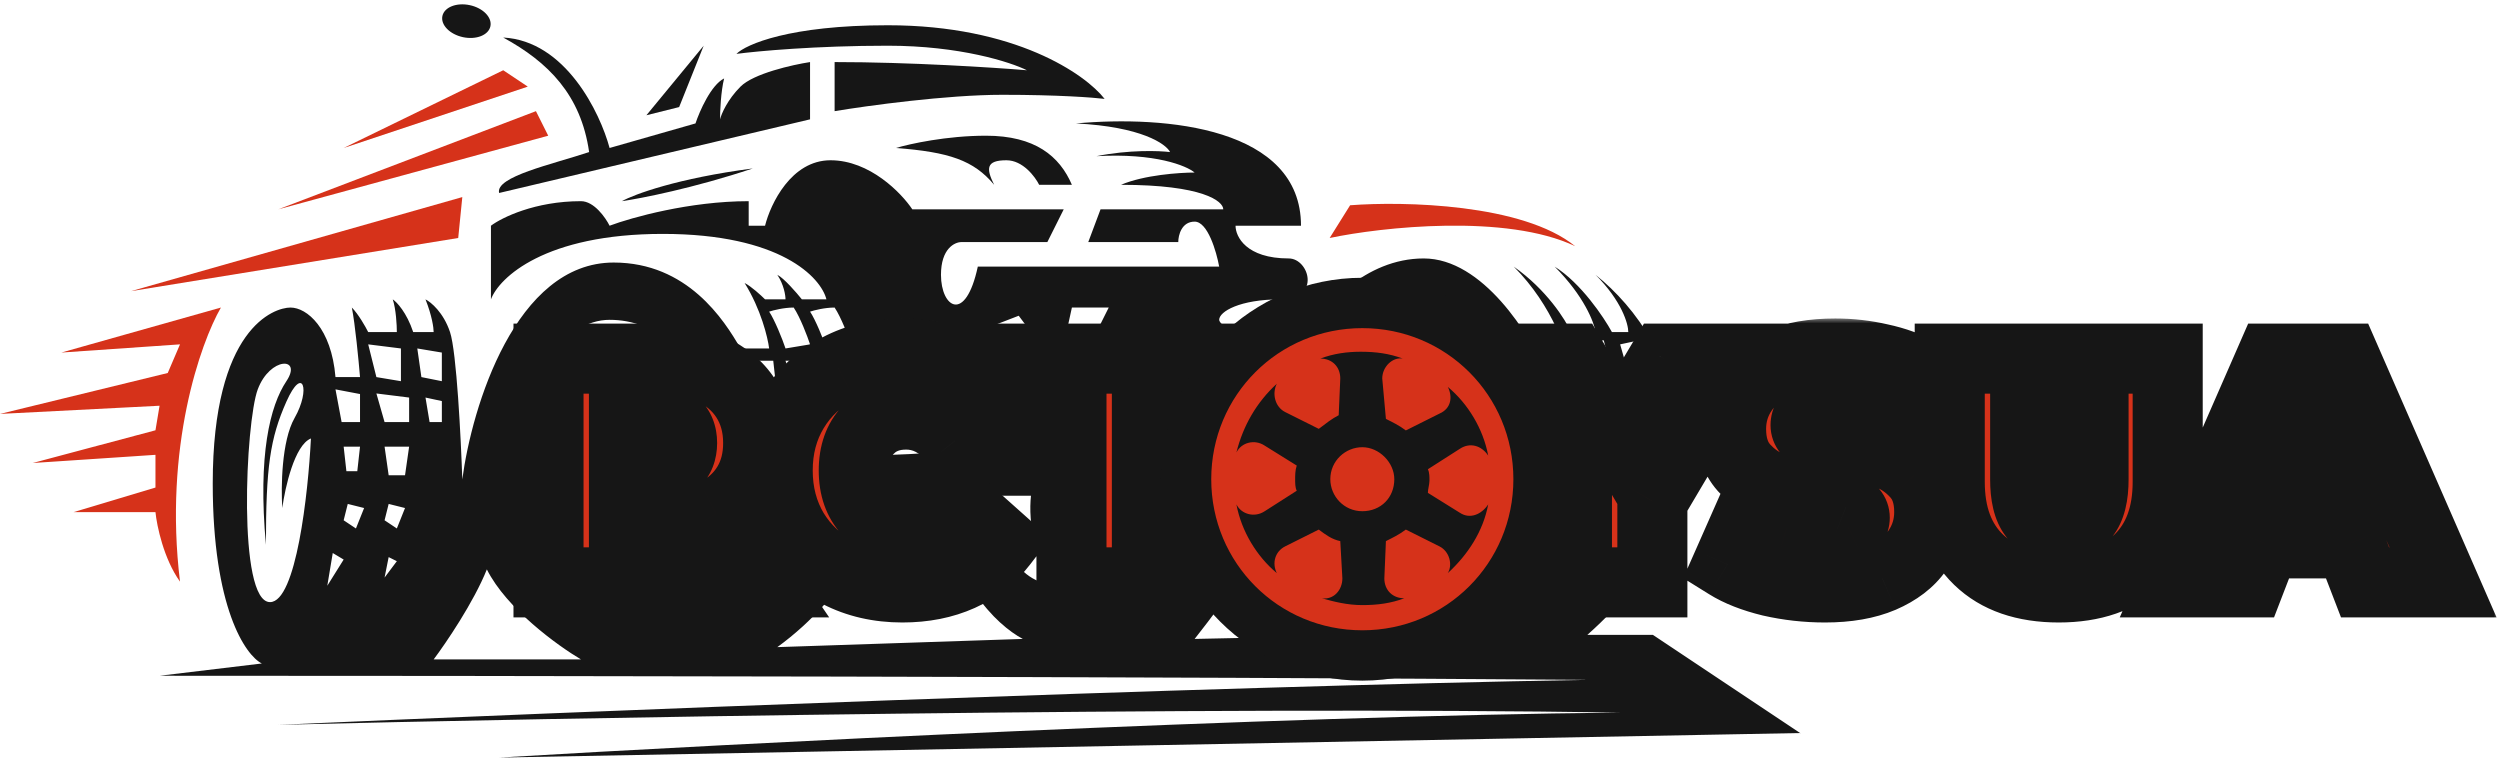
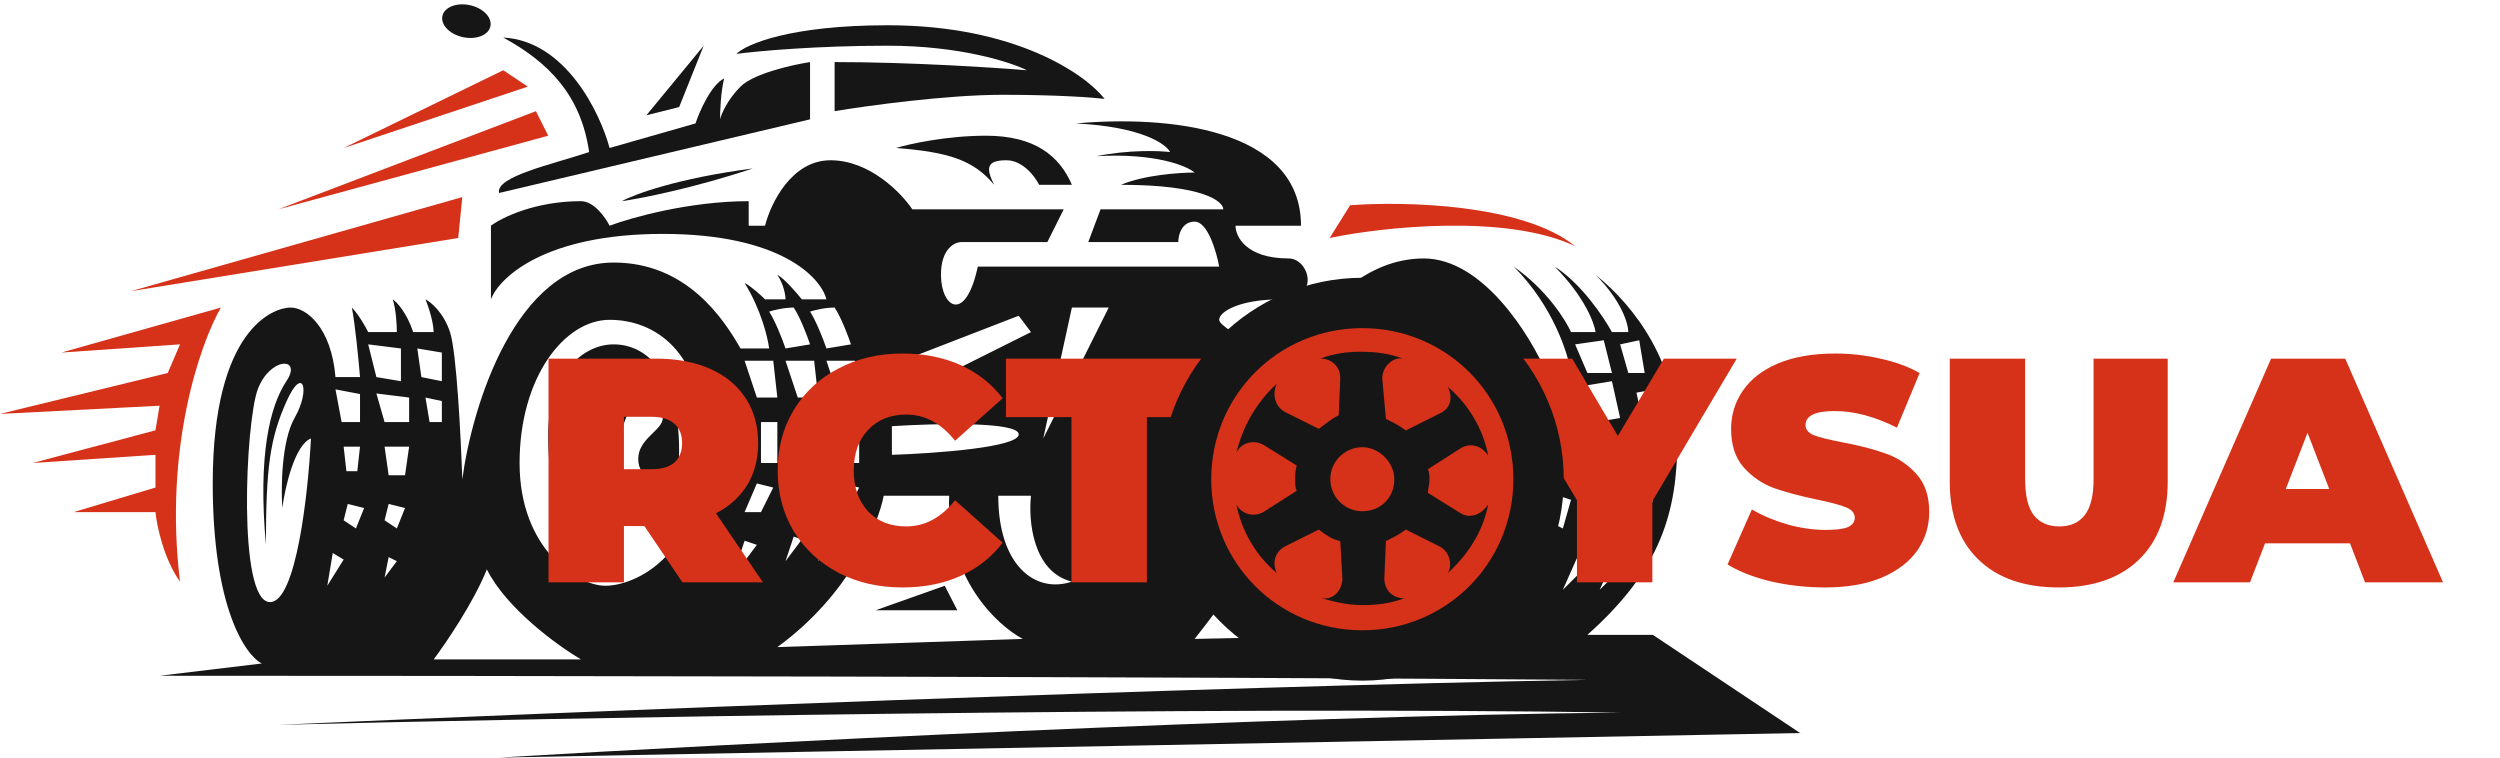
<svg xmlns="http://www.w3.org/2000/svg" width="198" height="60" viewBox="0 0 198 60" fill="none">
  <g clip-path="url(#clip0_223_334)">
    <path d="M43.418 34.402C43.418 38.031 44.066 40.667 44.39 41.531C43.418 35.698 44.714 32.134 45.686 32.134C46.658 32.134 45.362 36.994 46.658 40.234C46.399 33.754 47.198 32.134 47.63 32.134C48.602 32.134 47.306 36.022 49.251 39.587C48.602 37.318 48.926 34.726 49.575 33.106C50.222 31.486 52.491 32.134 52.491 33.106C52.491 34.078 50.547 34.726 50.547 36.346C50.547 37.966 52.167 37.966 52.491 38.614C52.75 39.133 52.167 40.991 51.843 41.855C52.491 41.207 53.787 39.068 53.787 35.698C53.787 29.542 51.195 27.274 48.602 27.274C46.01 27.274 43.418 29.866 43.418 34.402Z" fill="#161616" />
    <path d="M17.497 24.357L4.86 27.922L14.257 27.273L13.285 29.542L0 32.782L12.637 32.134L12.313 34.078L2.592 36.67L12.313 36.022V38.614L5.832 40.559H12.313C12.421 41.639 12.961 44.252 14.257 46.067C12.961 35.439 15.877 27.166 17.497 24.357Z" fill="#D6321A" />
    <path d="M36.291 18.849L10.369 23.061L36.615 15.609L36.291 18.849Z" fill="#D6321A" />
    <path d="M43.419 10.748L22.033 16.581L42.447 8.804L43.419 10.748Z" fill="#D6321A" />
    <path d="M41.8 6.86L27.219 11.72L39.856 5.564L41.8 6.86Z" fill="#D6321A" />
    <path d="M53.788 8.48L51.195 9.128L55.732 3.62L53.788 8.48Z" fill="#161616" />
    <path d="M106.929 16.257L105.309 18.849C109.413 17.985 119.306 16.905 124.75 19.497C120.603 16.127 111.141 15.933 106.929 16.257Z" fill="#D6321A" />
    <path d="M73.552 43.799L69.988 45.095H74.201L73.552 43.799Z" fill="#161616" />
    <path d="M74.823 46.391L69.34 48.335H75.82L74.823 46.391Z" fill="#161616" />
    <path fill-rule="evenodd" clip-rule="evenodd" d="M125.721 50.279H130.905L142.57 58.056L39.531 60C57.676 58.92 100.836 56.695 128.313 56.436C95.392 55.917 43.743 56.868 22.033 57.408C43.959 56.436 95.392 54.362 125.721 53.844C93.059 53.584 36.722 53.52 12.637 53.52L20.737 52.548C19.441 51.9 16.849 48.141 16.849 38.291C16.849 25.978 21.709 24.358 23.006 24.358C24.302 24.358 26.246 25.978 26.57 29.866H28.514C28.406 28.57 28.125 25.654 27.866 24.358C28.384 24.876 28.946 25.87 29.162 26.302H31.43C31.43 25.762 31.365 24.487 31.106 23.709C31.43 23.925 32.208 24.746 32.726 26.302H34.346C34.346 25.978 34.217 25.006 33.698 23.709C34.13 23.925 35.124 24.746 35.642 26.302C36.161 27.857 36.507 34.726 36.614 37.967C37.37 32.242 40.827 20.793 48.603 20.793C54.436 20.793 57.352 25.33 58.648 27.598H60.916C60.808 26.734 60.268 24.487 58.972 22.413C59.491 22.673 60.268 23.385 60.592 23.709H62.212C62.212 23.385 62.083 22.543 61.564 21.765C62.083 22.024 63.076 23.169 63.508 23.709H65.453C65.021 21.981 61.824 18.525 52.492 18.525C43.16 18.525 39.531 21.981 38.883 23.709V17.877C39.747 17.229 42.382 15.933 46.011 15.933C47.048 15.933 47.955 17.229 48.279 17.877C50.008 17.229 54.63 15.933 59.296 15.933V17.877H60.592C61.024 16.149 62.666 12.693 65.777 12.693C68.887 12.693 71.393 15.285 72.257 16.581H84.246L82.95 19.173H76.145C75.605 19.173 74.525 19.692 74.525 21.765C74.525 24.358 76.469 25.654 77.442 21.117H96.559C96.343 19.929 95.652 17.553 94.615 17.553C93.578 17.553 93.319 18.633 93.319 19.173H86.19L87.162 16.581H96.883C96.883 15.933 95.263 14.637 88.782 14.637C90.597 13.859 93.427 13.665 94.615 13.665C93.967 13.125 91.504 12.109 86.838 12.369C89.43 11.85 91.806 11.937 92.671 12.045C92.347 11.396 90.402 10.036 85.218 9.776C92.347 9.128 103.039 10.101 103.039 17.877H97.855C97.855 18.741 98.697 20.469 102.067 20.469C103.687 20.469 104.659 23.709 101.419 23.709C98.179 23.709 96.559 24.681 96.559 25.33C96.559 26.121 102.568 29.058 107.251 31.347C108.281 31.851 109.247 32.323 110.071 32.734C106.863 32.534 99.799 32.134 97.207 32.134C93.967 32.134 93.967 33.754 93.967 34.078C99.669 34.337 110.168 34.618 114.704 34.726C114.952 33.97 114.911 32.199 112.76 31.162C110.071 29.866 109.196 28.894 111.464 27.274C113.279 25.978 116.324 27.382 117.62 28.246C117.296 27.166 115.871 25.006 112.76 25.006C109.649 25.006 107.576 27.166 106.928 28.246L103.687 26.302C104.767 24.358 108.094 20.469 112.76 20.469C117.426 20.469 121.185 26.518 122.481 29.542H124.425C124.209 28.03 122.999 24.228 119.889 21.117C122.481 22.932 123.993 25.33 124.425 26.302H126.369C126.261 25.546 125.462 23.45 123.129 21.117C125.203 22.413 127.017 25.113 127.665 26.302H128.961C128.961 25.654 128.443 23.839 126.369 21.765C129.609 24.358 132.85 28.894 132.85 34.726C132.85 40.559 131.553 45.095 125.721 50.279ZM84.894 24.358H87.811L82.626 34.726L84.894 24.358ZM70.638 36.022V33.754C73.986 33.538 80.682 33.365 80.682 34.402C80.682 35.439 73.986 35.914 70.638 36.022ZM79.062 39.263H81.654C81.438 41.207 81.784 45.289 84.894 46.067C81.978 47.039 79.062 44.771 79.062 39.263ZM55.732 35.05C55.732 27.792 51.843 25.33 48.279 25.33C44.715 25.33 41.151 29.866 41.151 36.67C41.151 43.475 45.687 46.391 47.955 46.391C50.223 46.391 55.732 44.123 55.732 35.05ZM34.347 52.224H46.012C44.176 51.144 40.115 48.206 38.559 45.095C37.523 47.687 35.319 50.928 34.347 52.224ZM109.845 50.279L94.616 50.603L94.819 50.342C97.036 47.495 99.476 44.36 99.476 41.531C99.476 38.615 101.42 35.374 102.068 40.883C102.587 45.289 107.361 48.875 109.845 50.279ZM105.632 37.967C106.28 40.343 108.483 45.095 112.112 45.095C115.741 45.095 117.513 42.071 117.945 40.559C115.676 42.719 110.686 45.225 108.872 37.967H105.632ZM125.722 29.542L124.75 27.274L127.018 26.95L127.666 29.542H125.722ZM128.315 27.274L128.963 29.542H130.259L129.827 26.95L128.315 27.274ZM126.369 33.43L125.721 30.514L127.665 30.19L128.313 33.106L126.369 33.43ZM122.481 30.514L123.129 33.43L125.073 33.106L124.425 30.19L122.481 30.514ZM130.096 33.43L129.61 31.097L131.068 30.838L131.554 33.171L130.096 33.43ZM129.61 34.726L130.906 35.05V37.319H129.61V34.726ZM128.313 35.05L126.369 34.726V37.319H128.313V35.05ZM123.13 34.726L125.074 35.05V37.319H123.13V34.726ZM124.425 39.587L123.453 39.263L122.481 41.207L123.777 41.855L124.425 39.587ZM126.693 39.263L127.665 39.587L127.017 41.855L125.721 41.207L126.693 39.263ZM130.906 39.587L129.934 39.263L128.962 41.207L130.258 41.855L130.906 39.587ZM127.99 43.799L128.962 44.447L126.694 46.715L127.99 43.799ZM126.044 44.447L125.072 43.799L123.776 46.715L126.044 44.447ZM121.369 43.151L122.48 43.871L119.888 46.391L121.369 43.151ZM21.386 47.687C23.46 47.687 24.41 39.047 24.626 34.726C23.33 35.245 22.574 38.615 22.358 40.235C22.25 38.615 22.293 34.921 23.33 33.106C24.626 30.838 23.978 28.894 22.682 31.81C21.386 34.726 21.062 36.995 21.062 43.151C20.414 36.022 21.386 32.134 22.682 30.19C23.978 28.246 21.386 28.246 20.414 30.838C19.442 33.43 18.794 47.687 21.386 47.687ZM29.162 27.274L31.754 27.598V30.19L29.81 29.866L29.162 27.274ZM33.374 29.866L33.05 27.598L34.994 27.922V30.19L33.374 29.866ZM29.81 31.162L32.403 31.486V33.43H30.458L29.81 31.162ZM28.514 31.208L26.57 30.838L27.056 33.43H28.514V31.208ZM33.699 31.486L34.995 31.764V33.43H34.023L33.699 31.486ZM70.638 31.81V28.894L80.682 25.006L81.654 26.302L70.638 31.81ZM60.917 24.681C61.349 25.33 61.954 26.82 62.213 27.598L64.157 27.274C63.941 26.626 63.379 25.135 62.861 24.358C62.083 24.358 61.241 24.573 60.917 24.681ZM65.454 27.598C65.194 26.82 64.589 25.33 64.157 24.681C64.481 24.573 65.324 24.358 66.102 24.358C66.62 25.135 67.182 26.626 67.398 27.274L65.454 27.598ZM66.75 33.43H68.046V36.67H66.75V33.43ZM64.805 33.43H63.509V36.67H64.805V33.43ZM60.269 33.43H61.565V36.67H60.269V33.43ZM61.241 28.57H58.972L59.944 31.486H61.565L61.241 28.57ZM62.212 28.57H64.48L64.804 31.486H63.184L62.212 28.57ZM81.006 50.603L61.565 51.252C67.268 47.104 69.558 41.531 69.99 39.263H75.174C74.915 45.743 78.954 49.523 81.006 50.603ZM65.454 28.57H67.722L68.046 31.486H66.426L65.454 28.57ZM65.777 40.559L66.749 38.291L68.045 38.614L67.073 40.559H65.777ZM63.184 38.291L62.212 40.559H63.508L64.48 38.614L63.184 38.291ZM59.945 43.151L58.973 42.827L58.001 45.743L59.945 43.151ZM62.212 44.447L62.86 42.503L63.508 42.719L62.212 44.447ZM66.102 42.719L65.454 42.503L64.805 44.447L66.102 42.719ZM59.944 38.291L58.972 40.559H60.269L61.241 38.614L59.944 38.291ZM32.403 35.374H30.458L30.782 37.642H32.078L32.403 35.374ZM27.218 35.374H28.514L28.298 37.318H27.434L27.218 35.374ZM32.078 40.235L30.782 39.911L30.458 41.207L31.43 41.855L32.078 40.235ZM27.542 39.911L28.838 40.235L28.19 41.855L27.218 41.207L27.542 39.911ZM31.43 44.447L30.782 44.123L30.458 45.743L31.43 44.447ZM26.354 43.799L27.218 44.317L25.922 46.391L26.354 43.799Z" fill="#161616" />
    <path d="M78.09 10.748C74.979 10.748 72.041 11.396 70.961 11.72C75.173 12.044 77.117 12.693 78.737 14.637C78.09 13.341 78.09 12.693 79.71 12.693C81.006 12.693 81.978 13.989 82.302 14.637H84.894C83.922 12.368 81.978 10.748 78.09 10.748Z" fill="#161616" />
    <path d="M49.252 15.933C50.764 15.717 54.955 14.896 59.621 13.341C53.659 14.118 50.224 15.393 49.252 15.933Z" fill="#161616" />
    <path d="M64.156 9.452L39.53 15.284C39.206 13.989 43.742 13.016 46.659 12.044C46.011 7.508 43.418 4.916 39.854 2.972C44.779 3.231 47.523 8.912 48.279 11.72L55.083 9.776C55.407 8.804 56.315 6.73 57.351 6.212C57.092 7.249 57.027 8.804 57.027 9.452C57.135 9.02 57.611 7.897 58.648 6.86C59.684 5.823 62.752 5.132 64.156 4.916V9.452Z" fill="#161616" />
    <path d="M36.667 2.943C37.716 3.168 38.689 2.784 38.84 2.084C38.99 1.384 38.261 0.634 37.211 0.409C36.161 0.183 35.189 0.567 35.038 1.267C34.888 1.967 35.617 2.717 36.667 2.943Z" fill="#161616" />
    <path d="M66.101 8.804V4.916C72.063 4.916 78.738 5.348 81.33 5.564C80.034 4.916 76.016 3.62 70.313 3.62C64.61 3.62 59.944 4.052 58.324 4.268C59.08 3.512 62.536 2 70.313 2C80.423 2 85.974 5.888 87.486 7.832C86.622 7.724 83.793 7.508 79.386 7.508C74.979 7.508 68.693 8.372 66.101 8.804Z" fill="#161616" />
    <mask id="path-16-outside-1_223_334" maskUnits="userSpaceOnUse" x="40" y="25.121" width="158" height="25" fill="black">
      <rect fill="white" x="40" y="25.121" width="158" height="25" />
      <path d="M51.036 41.667H49.416V46.121H43.443V28.404H51.972C53.609 28.404 55.035 28.674 56.25 29.214C57.465 29.754 58.401 30.53 59.059 31.543C59.717 32.555 60.046 33.736 60.046 35.086C60.046 36.352 59.76 37.457 59.186 38.402C58.612 39.346 57.785 40.097 56.705 40.654L60.426 46.121H54.048L51.036 41.667ZM54.023 35.086C54.023 34.428 53.82 33.922 53.415 33.567C53.01 33.196 52.403 33.011 51.593 33.011H49.416V37.161H51.593C52.403 37.161 53.01 36.984 53.415 36.63C53.82 36.259 54.023 35.744 54.023 35.086ZM71.464 46.526C69.591 46.526 67.904 46.138 66.402 45.362C64.901 44.569 63.719 43.472 62.859 42.072C62.015 40.654 61.593 39.051 61.593 37.263C61.593 35.474 62.015 33.88 62.859 32.479C63.719 31.062 64.901 29.965 66.402 29.189C67.904 28.395 69.591 27.999 71.464 27.999C73.186 27.999 74.721 28.303 76.071 28.91C77.421 29.518 78.534 30.395 79.412 31.543L75.641 34.909C74.544 33.525 73.253 32.833 71.768 32.833C70.519 32.833 69.516 33.238 68.756 34.048C67.997 34.841 67.617 35.913 67.617 37.263C67.617 38.612 67.997 39.693 68.756 40.502C69.516 41.295 70.519 41.692 71.768 41.692C73.253 41.692 74.544 41 75.641 39.617L79.412 42.983C78.534 44.13 77.421 45.008 76.071 45.615C74.721 46.223 73.186 46.526 71.464 46.526ZM84.86 33.036H79.672V28.404H96.022V33.036H90.834V46.121H84.86V33.036ZM130.867 39.693V46.121H124.894V39.617L118.212 28.404H124.515L128.134 34.529L131.779 28.404H137.549L130.867 39.693ZM144.543 46.526C143.075 46.526 141.641 46.366 140.24 46.045C138.857 45.708 137.718 45.261 136.823 44.704L138.747 40.35C139.591 40.84 140.536 41.236 141.582 41.54C142.628 41.827 143.632 41.97 144.594 41.97C145.421 41.97 146.011 41.895 146.365 41.743C146.72 41.574 146.897 41.329 146.897 41.009C146.897 40.637 146.661 40.359 146.188 40.173C145.733 39.988 144.973 39.785 143.91 39.566C142.544 39.279 141.405 38.975 140.493 38.655C139.582 38.317 138.789 37.777 138.114 37.035C137.439 36.276 137.102 35.255 137.102 33.972C137.102 32.859 137.414 31.846 138.038 30.935C138.663 30.024 139.591 29.307 140.822 28.784C142.071 28.261 143.581 27.999 145.353 27.999C146.568 27.999 147.758 28.134 148.922 28.404C150.103 28.657 151.141 29.037 152.035 29.543L150.238 33.871C148.5 32.994 146.855 32.555 145.302 32.555C143.767 32.555 142.999 32.926 142.999 33.669C142.999 34.023 143.227 34.293 143.683 34.478C144.138 34.647 144.889 34.833 145.935 35.035C147.285 35.288 148.424 35.584 149.352 35.921C150.28 36.242 151.082 36.773 151.757 37.516C152.448 38.258 152.794 39.271 152.794 40.553C152.794 41.667 152.482 42.679 151.858 43.59C151.234 44.485 150.297 45.202 149.048 45.742C147.817 46.265 146.315 46.526 144.543 46.526ZM163.051 46.526C160.334 46.526 158.217 45.792 156.698 44.324C155.179 42.856 154.42 40.798 154.42 38.148V28.404H160.393V37.971C160.393 39.271 160.621 40.215 161.077 40.806C161.549 41.397 162.224 41.692 163.101 41.692C163.979 41.692 164.645 41.397 165.101 40.806C165.573 40.215 165.81 39.271 165.81 37.971V28.404H171.682V38.148C171.682 40.798 170.922 42.856 169.404 44.324C167.885 45.792 165.768 46.526 163.051 46.526ZM186.122 43.033H179.39L178.2 46.121H172.125L179.87 28.404H185.743L193.488 46.121H187.312L186.122 43.033ZM184.477 38.731L182.756 34.276L181.035 38.731H184.477Z" />
    </mask>
    <path d="M51.036 41.667H49.416V46.121H43.443V28.404H51.972C53.609 28.404 55.035 28.674 56.25 29.214C57.465 29.754 58.401 30.53 59.059 31.543C59.717 32.555 60.046 33.736 60.046 35.086C60.046 36.352 59.76 37.457 59.186 38.402C58.612 39.346 57.785 40.097 56.705 40.654L60.426 46.121H54.048L51.036 41.667ZM54.023 35.086C54.023 34.428 53.82 33.922 53.415 33.567C53.01 33.196 52.403 33.011 51.593 33.011H49.416V37.161H51.593C52.403 37.161 53.01 36.984 53.415 36.63C53.82 36.259 54.023 35.744 54.023 35.086ZM71.464 46.526C69.591 46.526 67.904 46.138 66.402 45.362C64.901 44.569 63.719 43.472 62.859 42.072C62.015 40.654 61.593 39.051 61.593 37.263C61.593 35.474 62.015 33.88 62.859 32.479C63.719 31.062 64.901 29.965 66.402 29.189C67.904 28.395 69.591 27.999 71.464 27.999C73.186 27.999 74.721 28.303 76.071 28.91C77.421 29.518 78.534 30.395 79.412 31.543L75.641 34.909C74.544 33.525 73.253 32.833 71.768 32.833C70.519 32.833 69.516 33.238 68.756 34.048C67.997 34.841 67.617 35.913 67.617 37.263C67.617 38.612 67.997 39.693 68.756 40.502C69.516 41.295 70.519 41.692 71.768 41.692C73.253 41.692 74.544 41 75.641 39.617L79.412 42.983C78.534 44.13 77.421 45.008 76.071 45.615C74.721 46.223 73.186 46.526 71.464 46.526ZM84.86 33.036H79.672V28.404H96.022V33.036H90.834V46.121H84.86V33.036ZM130.867 39.693V46.121H124.894V39.617L118.212 28.404H124.515L128.134 34.529L131.779 28.404H137.549L130.867 39.693ZM144.543 46.526C143.075 46.526 141.641 46.366 140.24 46.045C138.857 45.708 137.718 45.261 136.823 44.704L138.747 40.35C139.591 40.84 140.536 41.236 141.582 41.54C142.628 41.827 143.632 41.97 144.594 41.97C145.421 41.97 146.011 41.895 146.365 41.743C146.72 41.574 146.897 41.329 146.897 41.009C146.897 40.637 146.661 40.359 146.188 40.173C145.733 39.988 144.973 39.785 143.91 39.566C142.544 39.279 141.405 38.975 140.493 38.655C139.582 38.317 138.789 37.777 138.114 37.035C137.439 36.276 137.102 35.255 137.102 33.972C137.102 32.859 137.414 31.846 138.038 30.935C138.663 30.024 139.591 29.307 140.822 28.784C142.071 28.261 143.581 27.999 145.353 27.999C146.568 27.999 147.758 28.134 148.922 28.404C150.103 28.657 151.141 29.037 152.035 29.543L150.238 33.871C148.5 32.994 146.855 32.555 145.302 32.555C143.767 32.555 142.999 32.926 142.999 33.669C142.999 34.023 143.227 34.293 143.683 34.478C144.138 34.647 144.889 34.833 145.935 35.035C147.285 35.288 148.424 35.584 149.352 35.921C150.28 36.242 151.082 36.773 151.757 37.516C152.448 38.258 152.794 39.271 152.794 40.553C152.794 41.667 152.482 42.679 151.858 43.59C151.234 44.485 150.297 45.202 149.048 45.742C147.817 46.265 146.315 46.526 144.543 46.526ZM163.051 46.526C160.334 46.526 158.217 45.792 156.698 44.324C155.179 42.856 154.42 40.798 154.42 38.148V28.404H160.393V37.971C160.393 39.271 160.621 40.215 161.077 40.806C161.549 41.397 162.224 41.692 163.101 41.692C163.979 41.692 164.645 41.397 165.101 40.806C165.573 40.215 165.81 39.271 165.81 37.971V28.404H171.682V38.148C171.682 40.798 170.922 42.856 169.404 44.324C167.885 45.792 165.768 46.526 163.051 46.526ZM186.122 43.033H179.39L178.2 46.121H172.125L179.87 28.404H185.743L193.488 46.121H187.312L186.122 43.033ZM184.477 38.731L182.756 34.276L181.035 38.731H184.477Z" fill="#D6321A" />
-     <path d="M51.036 41.667L53.334 40.113L52.509 38.892H51.036V41.667ZM49.416 41.667V38.892H46.642V41.667H49.416ZM49.416 46.121V48.896H52.191V46.121H49.416ZM43.443 46.121H40.668V48.896H43.443V46.121ZM43.443 28.404V25.629H40.668V28.404H43.443ZM56.25 29.214L55.123 31.749L55.123 31.749L56.25 29.214ZM59.059 31.543L56.733 33.054L56.733 33.054L59.059 31.543ZM59.186 38.402L56.814 36.962L56.814 36.962L59.186 38.402ZM56.705 40.654L55.434 38.188L52.648 39.624L54.412 42.215L56.705 40.654ZM60.426 46.121V48.896H65.67L62.72 44.56L60.426 46.121ZM54.048 46.121L51.749 47.675L52.575 48.896H54.048V46.121ZM53.415 33.567L51.54 35.613L51.564 35.634L51.588 35.655L53.415 33.567ZM49.416 33.011V30.236H46.642V33.011H49.416ZM49.416 37.161H46.642V39.936H49.416V37.161ZM53.415 36.63L55.242 38.718L55.266 38.697L55.29 38.675L53.415 36.63ZM51.036 38.892H49.416V44.441H51.036V38.892ZM46.642 41.667V46.121H52.191V41.667H46.642ZM49.416 43.347H43.443V48.896H49.416V43.347ZM46.217 46.121V28.404H40.668V46.121H46.217ZM43.443 31.178H51.972V25.629H43.443V31.178ZM51.972 31.178C53.308 31.178 54.335 31.399 55.123 31.749L57.377 26.678C55.735 25.949 53.91 25.629 51.972 25.629V31.178ZM55.123 31.749C55.899 32.094 56.397 32.537 56.733 33.054L61.386 30.03C60.406 28.523 59.031 27.413 57.377 26.678L55.123 31.749ZM56.733 33.054C57.065 33.565 57.272 34.207 57.272 35.086H62.821C62.821 33.265 62.37 31.545 61.386 30.03L56.733 33.054ZM57.272 35.086C57.272 35.919 57.088 36.511 56.814 36.962L61.557 39.842C62.431 38.403 62.821 36.784 62.821 35.086H57.272ZM56.814 36.962C56.532 37.427 56.106 37.842 55.434 38.188L57.977 43.12C59.465 42.353 60.693 41.266 61.557 39.842L56.814 36.962ZM54.412 42.215L58.132 47.682L62.72 44.56L58.999 39.093L54.412 42.215ZM60.426 43.347H54.048V48.896H60.426V43.347ZM56.346 44.567L53.334 40.113L48.737 43.221L51.749 47.675L56.346 44.567ZM56.797 35.086C56.797 33.822 56.381 32.476 55.242 31.479L51.588 35.655C51.456 35.54 51.354 35.391 51.295 35.243C51.241 35.108 51.248 35.039 51.248 35.086H56.797ZM55.29 31.522C54.176 30.501 52.773 30.236 51.593 30.236V35.785C51.69 35.785 51.759 35.791 51.802 35.796C51.845 35.802 51.857 35.807 51.845 35.803C51.832 35.799 51.793 35.786 51.736 35.755C51.679 35.723 51.61 35.677 51.54 35.613L55.29 31.522ZM51.593 30.236H49.416V35.785H51.593V30.236ZM46.642 33.011V37.161H52.191V33.011H46.642ZM49.416 39.936H51.593V34.387H49.416V39.936ZM51.593 39.936C52.746 39.936 54.129 39.692 55.242 38.718L51.588 34.542C51.661 34.478 51.729 34.434 51.784 34.406C51.837 34.378 51.872 34.367 51.879 34.365C51.885 34.363 51.867 34.369 51.818 34.375C51.769 34.381 51.695 34.387 51.593 34.387V39.936ZM55.29 38.675C56.381 37.675 56.797 36.355 56.797 35.086H51.248C51.248 35.132 51.241 35.071 51.289 34.95C51.341 34.817 51.43 34.686 51.54 34.585L55.29 38.675ZM66.402 45.362L65.107 47.815L65.118 47.821L65.128 47.827L66.402 45.362ZM62.859 42.072L60.475 43.491L60.485 43.508L60.495 43.524L62.859 42.072ZM62.859 32.479L60.487 31.039L60.482 31.047L62.859 32.479ZM66.402 29.189L67.676 31.653L67.687 31.648L67.698 31.642L66.402 29.189ZM76.071 28.91L74.932 31.44L74.932 31.44L76.071 28.91ZM79.412 31.543L81.26 33.612L83.178 31.9L81.616 29.857L79.412 31.543ZM75.641 34.909L73.466 36.632L75.294 38.938L77.488 36.979L75.641 34.909ZM68.756 34.048L70.76 35.967L70.77 35.956L70.78 35.946L68.756 34.048ZM68.756 40.502L66.732 42.4L66.742 42.411L66.752 42.421L68.756 40.502ZM75.641 39.617L77.488 37.547L75.294 35.588L73.466 37.893L75.641 39.617ZM79.412 42.983L81.616 44.668L83.178 42.625L81.26 40.913L79.412 42.983ZM76.071 45.615L74.932 43.085L74.932 43.085L76.071 45.615ZM71.464 43.752C69.986 43.752 68.743 43.449 67.676 42.897L65.128 47.827C67.065 48.828 69.197 49.301 71.464 49.301V43.752ZM67.698 42.909C66.62 42.34 65.814 41.582 65.223 40.619L60.495 43.524C61.624 45.362 63.181 46.798 65.107 47.815L67.698 42.909ZM65.243 40.653C64.676 39.7 64.368 38.595 64.368 37.263H58.819C58.819 39.507 59.354 41.608 60.475 43.491L65.243 40.653ZM64.368 37.263C64.368 35.93 64.676 34.839 65.236 33.911L60.482 31.047C59.354 32.92 58.819 35.019 58.819 37.263H64.368ZM65.231 33.919C65.821 32.946 66.618 32.2 67.676 31.653L65.128 26.724C63.183 27.729 61.618 29.177 60.487 31.039L65.231 33.919ZM67.698 31.642C68.761 31.081 69.996 30.773 71.464 30.773V25.224C69.187 25.224 67.048 25.71 65.107 26.735L67.698 31.642ZM71.464 30.773C72.856 30.773 73.994 31.018 74.932 31.44L77.21 26.38C75.448 25.587 73.515 25.224 71.464 25.224V30.773ZM74.932 31.44C75.873 31.864 76.617 32.455 77.208 33.228L81.616 29.857C80.452 28.335 78.968 27.172 77.21 26.38L74.932 31.44ZM77.564 29.473L73.793 32.839L77.488 36.979L81.26 33.612L77.564 29.473ZM77.815 33.185C76.303 31.278 74.264 30.059 71.768 30.059V35.608C72.242 35.608 72.785 35.772 73.466 36.632L77.815 33.185ZM71.768 30.059C69.858 30.059 68.084 30.709 66.732 32.151L70.78 35.946C70.947 35.768 71.181 35.608 71.768 35.608V30.059ZM66.752 32.129C65.39 33.552 64.843 35.371 64.843 37.263H70.392C70.392 36.455 70.603 36.131 70.76 35.967L66.752 32.129ZM64.843 37.263C64.843 39.157 65.391 40.969 66.732 42.4L70.78 38.605C70.603 38.415 70.392 38.068 70.392 37.263H64.843ZM66.752 42.421C68.109 43.838 69.876 44.467 71.768 44.467V38.917C71.162 38.917 70.922 38.753 70.76 38.584L66.752 42.421ZM71.768 44.467C74.264 44.467 76.303 43.248 77.815 41.34L73.466 37.893C72.785 38.753 72.242 38.917 71.768 38.917V44.467ZM73.793 41.686L77.564 45.053L81.26 40.913L77.488 37.547L73.793 41.686ZM77.208 41.297C76.617 42.07 75.873 42.661 74.932 43.085L77.21 48.145C78.968 47.354 80.452 46.191 81.616 44.668L77.208 41.297ZM74.932 43.085C73.994 43.507 72.856 43.752 71.464 43.752V49.301C73.515 49.301 75.448 48.938 77.21 48.145L74.932 43.085ZM84.86 33.036H87.635V30.261H84.86V33.036ZM79.672 33.036H76.897V35.81H79.672V33.036ZM79.672 28.404V25.629H76.897V28.404H79.672ZM96.022 28.404H98.797V25.629H96.022V28.404ZM96.022 33.036V35.81H98.797V33.036H96.022ZM90.834 33.036V30.261H88.059V33.036H90.834ZM90.834 46.121V48.896H93.608V46.121H90.834ZM84.86 46.121H82.086V48.896H84.86V46.121ZM84.86 30.261H79.672V35.81H84.86V30.261ZM82.446 33.036V28.404H76.897V33.036H82.446ZM79.672 31.178H96.022V25.629H79.672V31.178ZM93.248 28.404V33.036H98.797V28.404H93.248ZM96.022 30.261H90.834V35.81H96.022V30.261ZM88.059 33.036V46.121H93.608V33.036H88.059ZM90.834 43.347H84.86V48.896H90.834V43.347ZM87.635 46.121V33.036H82.086V46.121H87.635ZM130.867 39.693L128.48 38.279L128.093 38.933V39.693H130.867ZM130.867 46.121V48.896H133.642V46.121H130.867ZM124.894 46.121H122.12V48.896H124.894V46.121ZM124.894 39.617H127.669V38.852L127.278 38.196L124.894 39.617ZM118.212 28.404V25.629H113.329L115.829 29.824L118.212 28.404ZM124.515 28.404L126.903 26.992L126.098 25.629H124.515V28.404ZM128.134 34.529L125.745 35.941L128.126 39.969L130.518 35.948L128.134 34.529ZM131.779 28.404V25.629H130.201L129.394 26.985L131.779 28.404ZM137.549 28.404L139.937 29.817L142.416 25.629H137.549V28.404ZM128.093 39.693V46.121H133.642V39.693H128.093ZM130.867 43.347H124.894V48.896H130.867V43.347ZM127.669 46.121V39.617H122.12V46.121H127.669ZM127.278 38.196L120.596 26.984L115.829 29.824L122.511 41.037L127.278 38.196ZM118.212 31.178H124.515V25.629H118.212V31.178ZM122.126 29.815L125.745 35.941L130.523 33.118L126.903 26.992L122.126 29.815ZM130.518 35.948L134.163 29.823L129.394 26.985L125.75 33.11L130.518 35.948ZM131.779 31.178H137.549V25.629H131.779V31.178ZM135.162 26.991L128.48 38.279L133.255 41.106L139.937 29.817L135.162 26.991ZM140.24 46.045L139.583 48.741L139.602 48.746L139.621 48.75L140.24 46.045ZM136.823 44.704L134.286 43.583L133.312 45.786L135.357 47.059L136.823 44.704ZM138.747 40.35L140.139 37.95L137.461 36.397L136.209 39.229L138.747 40.35ZM141.582 41.54L140.808 44.205L140.828 44.21L140.848 44.216L141.582 41.54ZM146.365 41.743L147.458 44.293L147.509 44.271L147.558 44.248L146.365 41.743ZM146.188 40.173L145.141 42.743L145.158 42.749L145.174 42.756L146.188 40.173ZM143.91 39.566L143.34 42.281L143.35 42.283L143.91 39.566ZM140.493 38.655L139.53 41.257L139.551 41.264L139.573 41.272L140.493 38.655ZM138.114 37.035L136.041 38.878L136.051 38.89L136.061 38.901L138.114 37.035ZM138.038 30.935L140.327 32.503L140.327 32.503L138.038 30.935ZM140.822 28.784L139.75 26.224L139.738 26.23L140.822 28.784ZM148.922 28.404L148.295 31.107L148.318 31.112L148.34 31.117L148.922 28.404ZM152.035 29.543L154.597 30.607L155.539 28.338L153.402 27.128L152.035 29.543ZM150.238 33.871L148.988 36.348L151.655 37.694L152.8 34.935L150.238 33.871ZM143.683 34.478L142.636 37.048L142.677 37.065L142.719 37.08L143.683 34.478ZM145.935 35.035L145.408 37.759L145.416 37.761L145.424 37.762L145.935 35.035ZM149.352 35.921L148.404 38.529L148.425 38.536L148.446 38.544L149.352 35.921ZM151.757 37.516L149.704 39.382L149.715 39.395L149.727 39.407L151.757 37.516ZM151.858 43.59L154.133 45.178L154.14 45.169L154.147 45.158L151.858 43.59ZM149.048 45.742L150.133 48.295L150.141 48.292L150.15 48.288L149.048 45.742ZM144.543 43.752C143.279 43.752 142.052 43.614 140.859 43.341L139.621 48.75C141.229 49.118 142.871 49.301 144.543 49.301V43.752ZM140.898 43.35C139.706 43.059 138.864 42.706 138.29 42.349L135.357 47.059C136.572 47.816 138.007 48.356 139.583 48.741L140.898 43.35ZM139.361 45.825L141.285 41.472L136.209 39.229L134.286 43.583L139.361 45.825ZM137.355 42.751C138.414 43.365 139.571 43.845 140.808 44.205L142.355 38.876C141.5 38.627 140.767 38.315 140.139 37.95L137.355 42.751ZM140.848 44.216C142.103 44.56 143.355 44.745 144.594 44.745V39.196C143.909 39.196 143.153 39.094 142.315 38.864L140.848 44.216ZM144.594 44.745C145.464 44.745 146.547 44.683 147.458 44.293L145.273 39.192C145.317 39.173 145.352 39.161 145.372 39.155C145.394 39.148 145.405 39.145 145.405 39.145C145.405 39.145 145.397 39.147 145.379 39.15C145.362 39.153 145.336 39.157 145.303 39.162C145.16 39.18 144.931 39.196 144.594 39.196V44.745ZM147.558 44.248C148.033 44.022 148.581 43.654 149.011 43.06C149.464 42.434 149.671 41.715 149.671 41.009H144.122C144.122 40.623 144.241 40.186 144.517 39.805C144.77 39.455 145.052 39.295 145.173 39.238L147.558 44.248ZM149.671 41.009C149.671 40.178 149.387 39.376 148.835 38.726C148.328 38.128 147.708 37.789 147.203 37.591L145.174 42.756C145.141 42.743 144.875 42.636 144.604 42.316C144.289 41.945 144.122 41.468 144.122 41.009H149.671ZM147.235 37.604C146.526 37.315 145.551 37.072 144.471 36.849L143.35 42.283C144.396 42.499 144.94 42.661 145.141 42.743L147.235 37.604ZM144.48 36.85C143.185 36.579 142.173 36.304 141.414 36.038L139.573 41.272C140.637 41.646 141.902 41.979 143.34 42.281L144.48 36.85ZM141.457 36.053C140.977 35.875 140.553 35.593 140.167 35.169L136.061 38.901C137.025 39.961 138.188 40.76 139.53 41.257L141.457 36.053ZM140.188 35.192C140.074 35.063 139.876 34.76 139.876 33.972H134.327C134.327 35.75 134.805 37.488 136.041 38.878L140.188 35.192ZM139.876 33.972C139.876 33.413 140.022 32.949 140.327 32.503L135.749 29.367C134.806 30.744 134.327 32.304 134.327 33.972H139.876ZM140.327 32.503C140.594 32.113 141.059 31.698 141.907 31.337L139.738 26.23C138.123 26.916 136.731 27.934 135.749 29.367L140.327 32.503ZM141.894 31.343C142.716 30.998 143.841 30.773 145.353 30.773V25.224C143.321 25.224 141.426 25.523 139.75 26.225L141.894 31.343ZM145.353 30.773C146.36 30.773 147.34 30.885 148.295 31.107L149.549 25.701C148.175 25.383 146.775 25.224 145.353 25.224V30.773ZM148.34 31.117C149.293 31.321 150.058 31.612 150.668 31.957L153.402 27.128C152.224 26.462 150.913 25.993 149.503 25.691L148.34 31.117ZM149.473 28.479L147.676 32.807L152.8 34.935L154.597 30.607L149.473 28.479ZM151.488 31.394C149.459 30.37 147.385 29.78 145.302 29.78V35.329C146.324 35.329 147.541 35.617 148.988 36.348L151.488 31.394ZM145.302 29.78C144.4 29.78 143.319 29.875 142.367 30.335C141.854 30.584 141.29 30.981 140.859 31.607C140.412 32.254 140.225 32.978 140.225 33.669H145.774C145.774 33.988 145.682 34.387 145.427 34.756C145.188 35.103 144.912 35.268 144.783 35.331C144.662 35.39 144.624 35.382 144.736 35.364C144.841 35.347 145.023 35.329 145.302 35.329V29.78ZM140.225 33.669C140.225 34.498 140.512 35.289 141.049 35.926C141.544 36.512 142.146 36.849 142.636 37.048L144.729 31.909C144.763 31.923 145.024 32.032 145.291 32.348C145.6 32.715 145.774 33.193 145.774 33.669H140.225ZM142.719 37.08C143.403 37.334 144.346 37.554 145.408 37.759L146.462 32.311C145.432 32.112 144.873 31.961 144.646 31.877L142.719 37.08ZM145.424 37.762C146.678 37.998 147.661 38.258 148.404 38.529L150.3 33.314C149.187 32.909 147.892 32.579 146.446 32.308L145.424 37.762ZM148.446 38.544C148.925 38.709 149.334 38.976 149.704 39.382L153.81 35.649C152.829 34.571 151.636 33.775 150.258 33.299L148.446 38.544ZM149.727 39.407C149.823 39.511 150.02 39.78 150.02 40.553H155.569C155.569 38.761 155.074 37.006 153.786 35.624L149.727 39.407ZM150.02 40.553C150.02 41.112 149.874 41.577 149.569 42.022L154.147 45.158C155.09 43.782 155.569 42.221 155.569 40.553H150.02ZM149.583 42.002C149.318 42.381 148.839 42.809 147.947 43.195L150.15 48.288C151.755 47.594 153.149 46.588 154.133 45.178L149.583 42.002ZM147.964 43.188C147.167 43.526 146.057 43.752 144.543 43.752V49.301C146.573 49.301 148.466 49.003 150.133 48.295L147.964 43.188ZM156.698 44.324L154.77 46.319L154.77 46.319L156.698 44.324ZM154.42 28.404V25.629H151.645V28.404H154.42ZM160.393 28.404H163.168V25.629H160.393V28.404ZM161.077 40.806L158.88 42.501L158.895 42.52L158.91 42.539L161.077 40.806ZM165.101 40.806L162.934 39.073L162.919 39.092L162.904 39.111L165.101 40.806ZM165.81 28.404V25.629H163.035V28.404H165.81ZM171.682 28.404H174.456V25.629H171.682V28.404ZM169.404 44.324L167.475 42.329L167.475 42.329L169.404 44.324ZM163.051 43.752C160.839 43.752 159.492 43.166 158.626 42.329L154.77 46.319C156.941 48.419 159.829 49.301 163.051 49.301V43.752ZM158.626 42.329C157.779 41.51 157.194 40.248 157.194 38.148H151.645C151.645 41.347 152.58 44.202 154.77 46.319L158.626 42.329ZM157.194 38.148V28.404H151.645V38.148H157.194ZM154.42 31.178H160.393V25.629H154.42V31.178ZM157.619 28.404V37.971H163.168V28.404H157.619ZM157.619 37.971C157.619 39.476 157.86 41.179 158.88 42.501L163.273 39.111C163.345 39.204 163.31 39.207 163.261 39.004C163.213 38.802 163.168 38.47 163.168 37.971H157.619ZM158.91 42.539C159.997 43.898 161.533 44.467 163.101 44.467V38.917C162.974 38.917 162.976 38.896 163.049 38.929C163.085 38.944 163.125 38.967 163.164 38.998C163.203 39.028 163.229 39.056 163.243 39.073L158.91 42.539ZM163.101 44.467C164.668 44.467 166.221 43.897 167.298 42.501L162.904 39.111C162.923 39.087 162.955 39.052 163.001 39.016C163.047 38.98 163.094 38.952 163.136 38.934C163.221 38.896 163.23 38.917 163.101 38.917V44.467ZM167.268 42.539C168.33 41.212 168.584 39.491 168.584 37.971H163.035C163.035 38.465 162.989 38.788 162.941 38.982C162.893 39.174 162.861 39.165 162.934 39.073L167.268 42.539ZM168.584 37.971V28.404H163.035V37.971H168.584ZM165.81 31.178H171.682V25.629H165.81V31.178ZM168.907 28.404V38.148H174.456V28.404H168.907ZM168.907 38.148C168.907 40.248 168.323 41.51 167.475 42.329L171.332 46.319C173.522 44.202 174.456 41.347 174.456 38.148H168.907ZM167.475 42.329C166.61 43.166 165.262 43.752 163.051 43.752V49.301C166.273 49.301 169.16 48.419 171.332 46.319L167.475 42.329ZM186.122 43.033L188.711 42.036L188.027 40.259H186.122V43.033ZM179.39 43.033V40.259H177.485L176.801 42.036L179.39 43.033ZM178.2 46.121V48.896H180.104L180.789 47.119L178.2 46.121ZM172.125 46.121L169.583 45.01L167.885 48.896H172.125V46.121ZM179.87 28.404V25.629H178.055L177.328 27.293L179.87 28.404ZM185.743 28.404L188.285 27.293L187.558 25.629H185.743V28.404ZM193.488 46.121V48.896H197.728L196.03 45.01L193.488 46.121ZM187.312 46.121L184.723 47.119L185.407 48.896H187.312V46.121ZM184.477 38.731V41.505H188.523L187.065 37.731L184.477 38.731ZM182.756 34.276L185.344 33.276L182.756 26.578L180.168 33.276L182.756 34.276ZM181.035 38.731L178.447 37.731L176.988 41.505H181.035V38.731ZM186.122 40.259H179.39V45.808H186.122V40.259ZM176.801 42.036L175.611 45.124L180.789 47.119L181.979 44.031L176.801 42.036ZM178.2 43.347H172.125V48.896H178.2V43.347ZM174.668 47.233L182.413 29.515L177.328 27.293L169.583 45.01L174.668 47.233ZM179.87 31.178H185.743V25.629H179.87V31.178ZM183.2 29.515L190.945 47.233L196.03 45.01L188.285 27.293L183.2 29.515ZM193.488 43.347H187.312V48.896H193.488V43.347ZM189.901 45.124L188.711 42.036L183.533 44.031L184.723 47.119L189.901 45.124ZM187.065 37.731L185.344 33.276L180.168 35.276L181.889 39.731L187.065 37.731ZM180.168 33.276L178.447 37.731L183.623 39.731L185.344 35.276L180.168 33.276ZM181.035 41.505H184.477V35.956H181.035V41.505Z" fill="#161616" mask="url(#path-16-outside-1_223_334)" />
    <g clip-path="url(#clip1_223_334)">
      <circle cx="107.896" cy="37.954" r="15.607" fill="#D6321A" />
      <path d="M107.895 22C99.118 22 91.941 29.177 91.941 37.953C91.941 46.73 99.118 53.907 107.895 53.907C116.671 53.907 123.848 46.73 123.848 37.953C123.848 29.177 116.671 22 107.895 22ZM107.895 25.988C114.542 25.988 119.86 31.306 119.86 37.953C119.86 44.601 114.542 49.919 107.895 49.919C101.248 49.919 95.93 44.601 95.93 37.953C95.93 31.306 101.248 25.988 107.895 25.988ZM107.77 27.858C106.706 27.858 105.636 27.998 104.571 28.398C105.501 28.398 106.15 29.047 106.15 29.977L106.025 32.885C105.496 33.15 104.976 33.565 104.447 33.965L101.788 32.636C100.988 32.236 100.723 31.192 101.123 30.392C99.529 31.857 98.454 33.706 97.924 35.835C98.324 35.035 99.368 34.765 100.167 35.295L102.702 36.873C102.567 37.273 102.577 37.689 102.577 37.953C102.577 38.218 102.567 38.603 102.702 38.867L100.167 40.488C99.368 41.017 98.324 40.747 97.924 39.948C98.324 42.077 99.529 44.061 101.123 45.39C100.723 44.59 100.988 43.671 101.788 43.271L104.447 41.942C104.976 42.342 105.485 42.721 106.15 42.856L106.316 45.806C106.316 46.735 105.625 47.519 104.696 47.384C105.625 47.649 106.7 47.924 107.895 47.924C109.089 47.924 110.154 47.784 111.219 47.384C110.289 47.384 109.64 46.735 109.64 45.806L109.764 42.856C110.294 42.591 110.813 42.342 111.343 41.942L114.002 43.271C114.802 43.671 115.067 44.725 114.667 45.39C116.261 43.926 117.466 42.077 117.866 39.948C117.336 40.747 116.422 41.142 115.622 40.612L113.088 39.034C113.088 38.769 113.213 38.343 113.213 38.078C113.213 37.813 113.223 37.429 113.088 37.164L115.622 35.544C116.422 35.014 117.336 35.284 117.866 36.084C117.466 33.955 116.261 31.971 114.667 30.642C115.067 31.441 114.932 32.36 114.002 32.76L111.343 34.09C110.813 33.69 110.294 33.441 109.764 33.176L109.474 29.977C109.474 29.047 110.294 28.263 111.094 28.398C110.029 27.998 108.965 27.858 107.77 27.858ZM107.895 35.419C109.224 35.419 110.429 36.624 110.429 37.953C110.429 39.418 109.359 40.488 107.895 40.488C106.43 40.488 105.361 39.283 105.361 37.953C105.361 36.489 106.565 35.419 107.895 35.419Z" fill="#161616" />
    </g>
  </g>
  <defs>
    <clipPath id="clip0_223_334">
      <rect width="198" height="60" fill="white" />
    </clipPath>
    <clipPath id="clip1_223_334">
      <rect width="31.907" height="31.907" fill="white" transform="translate(91.941 22)" />
    </clipPath>
  </defs>
</svg>